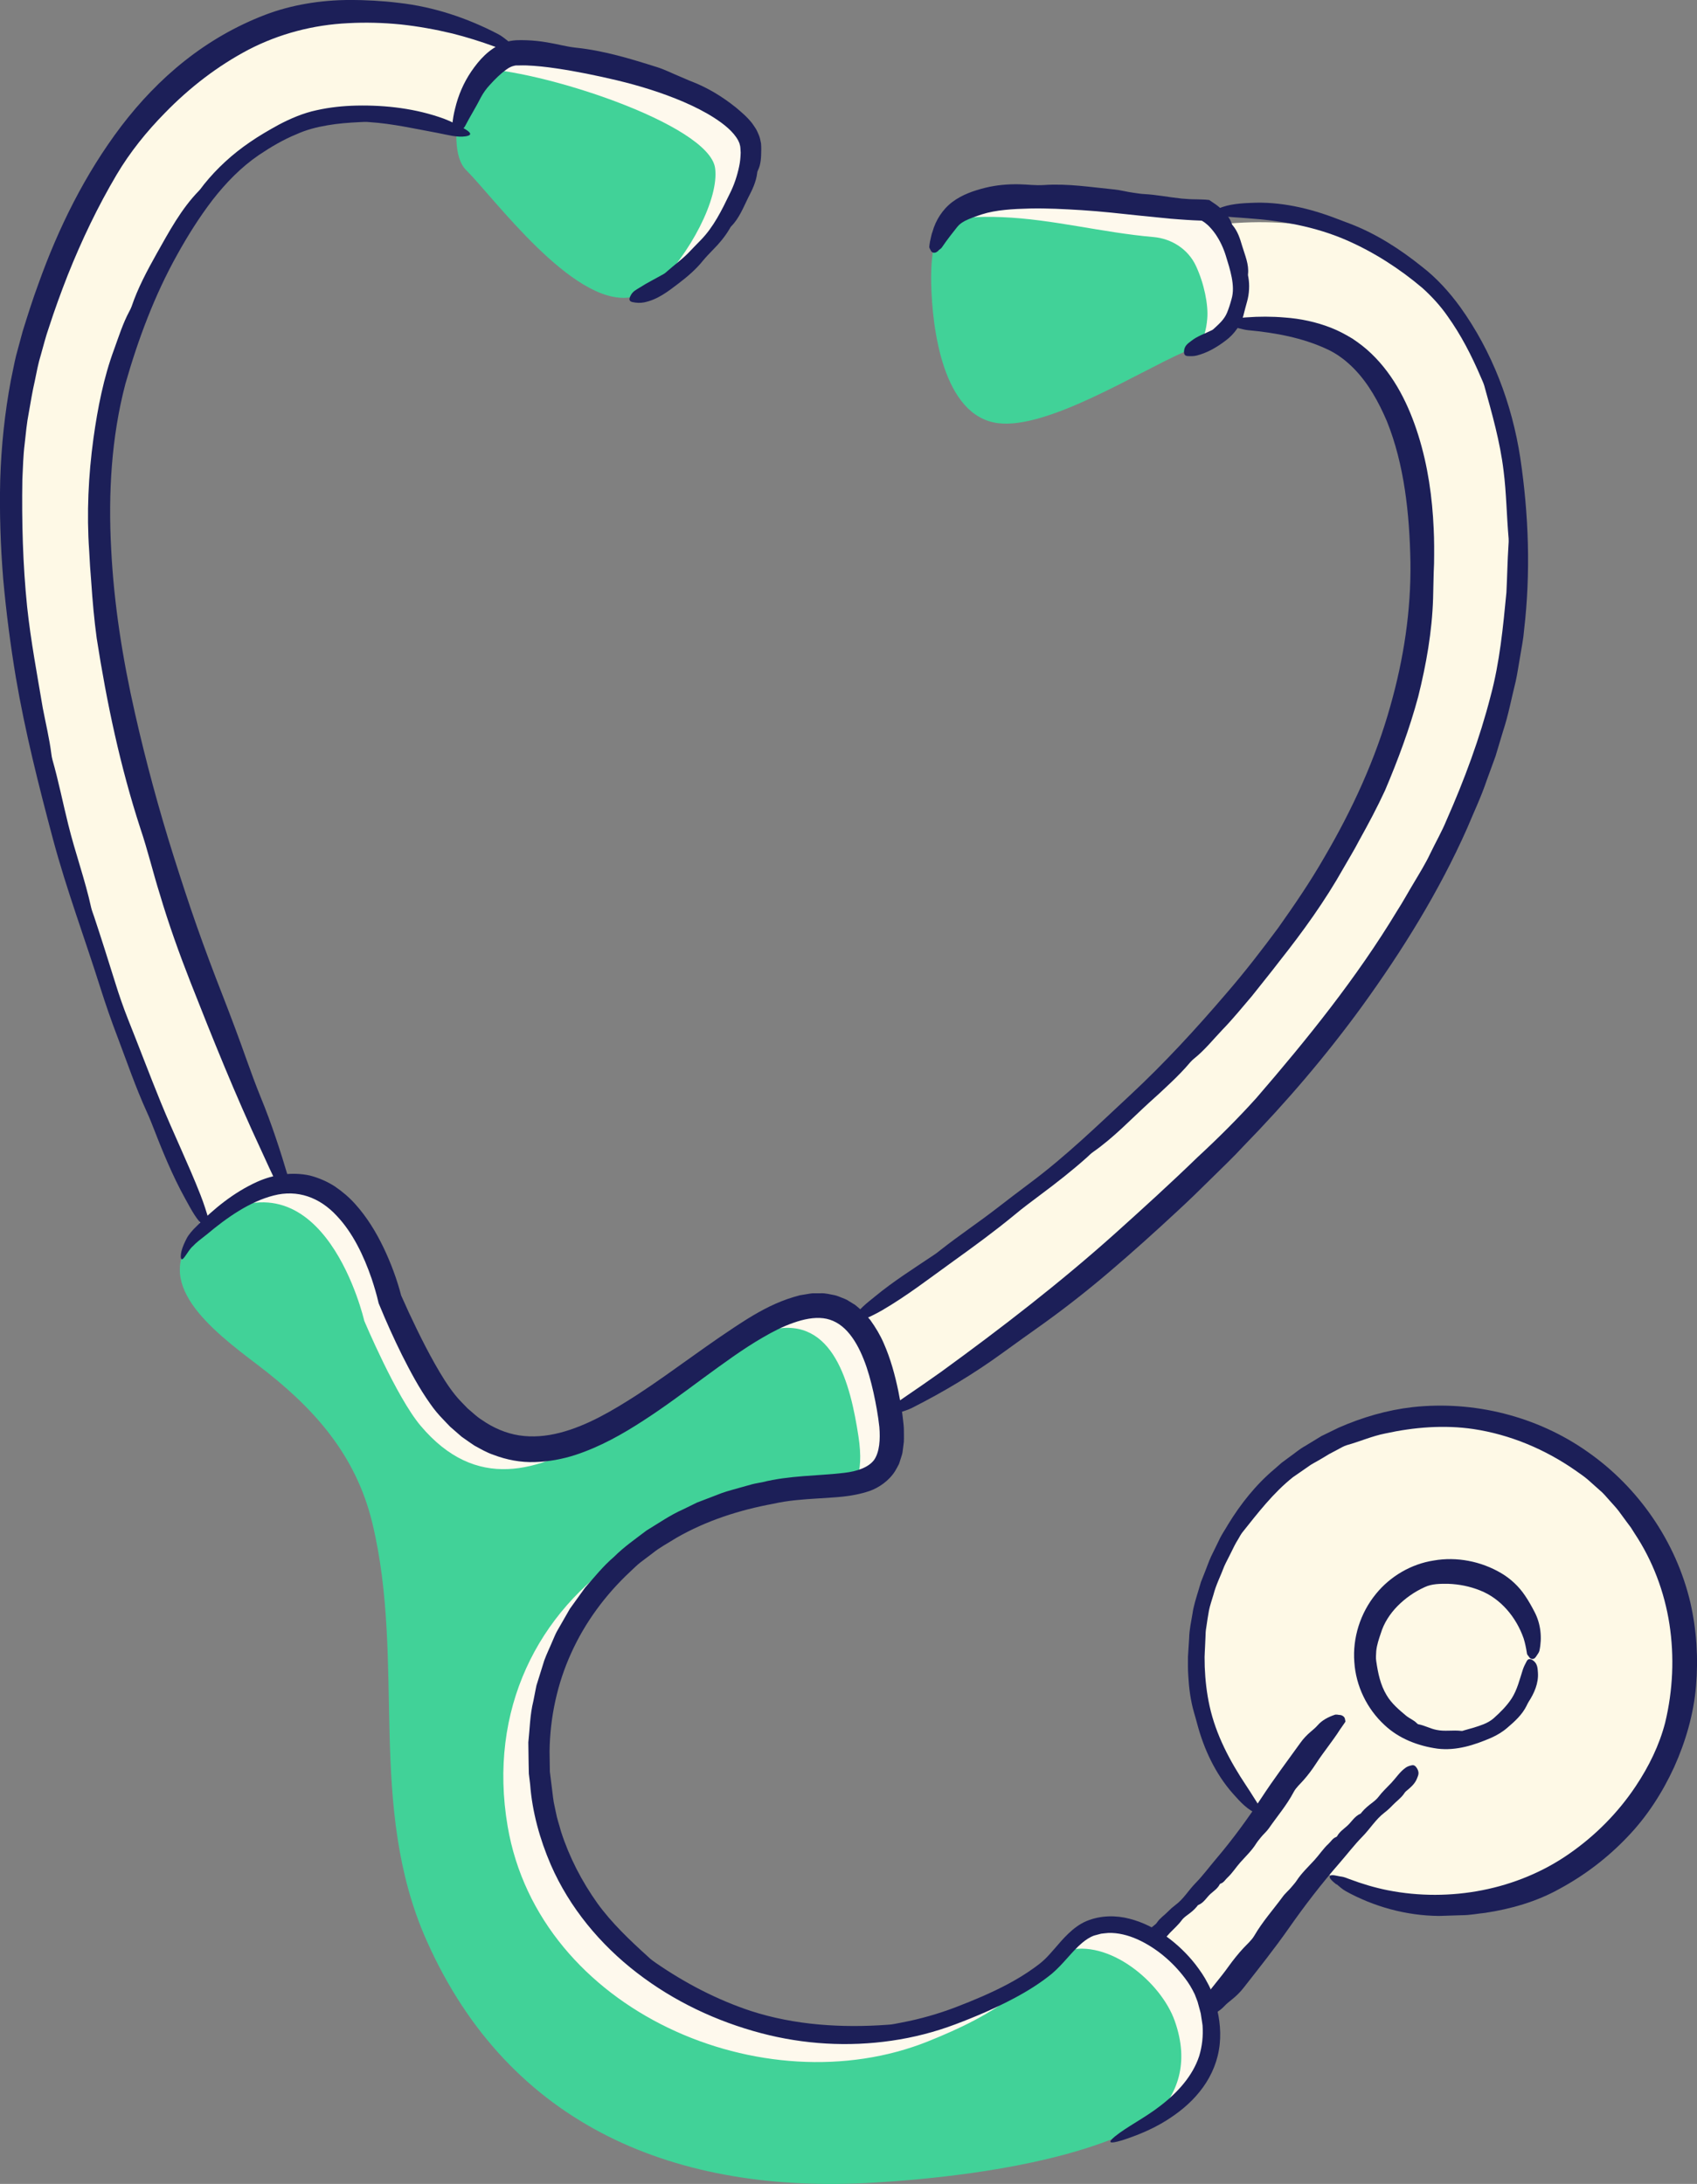
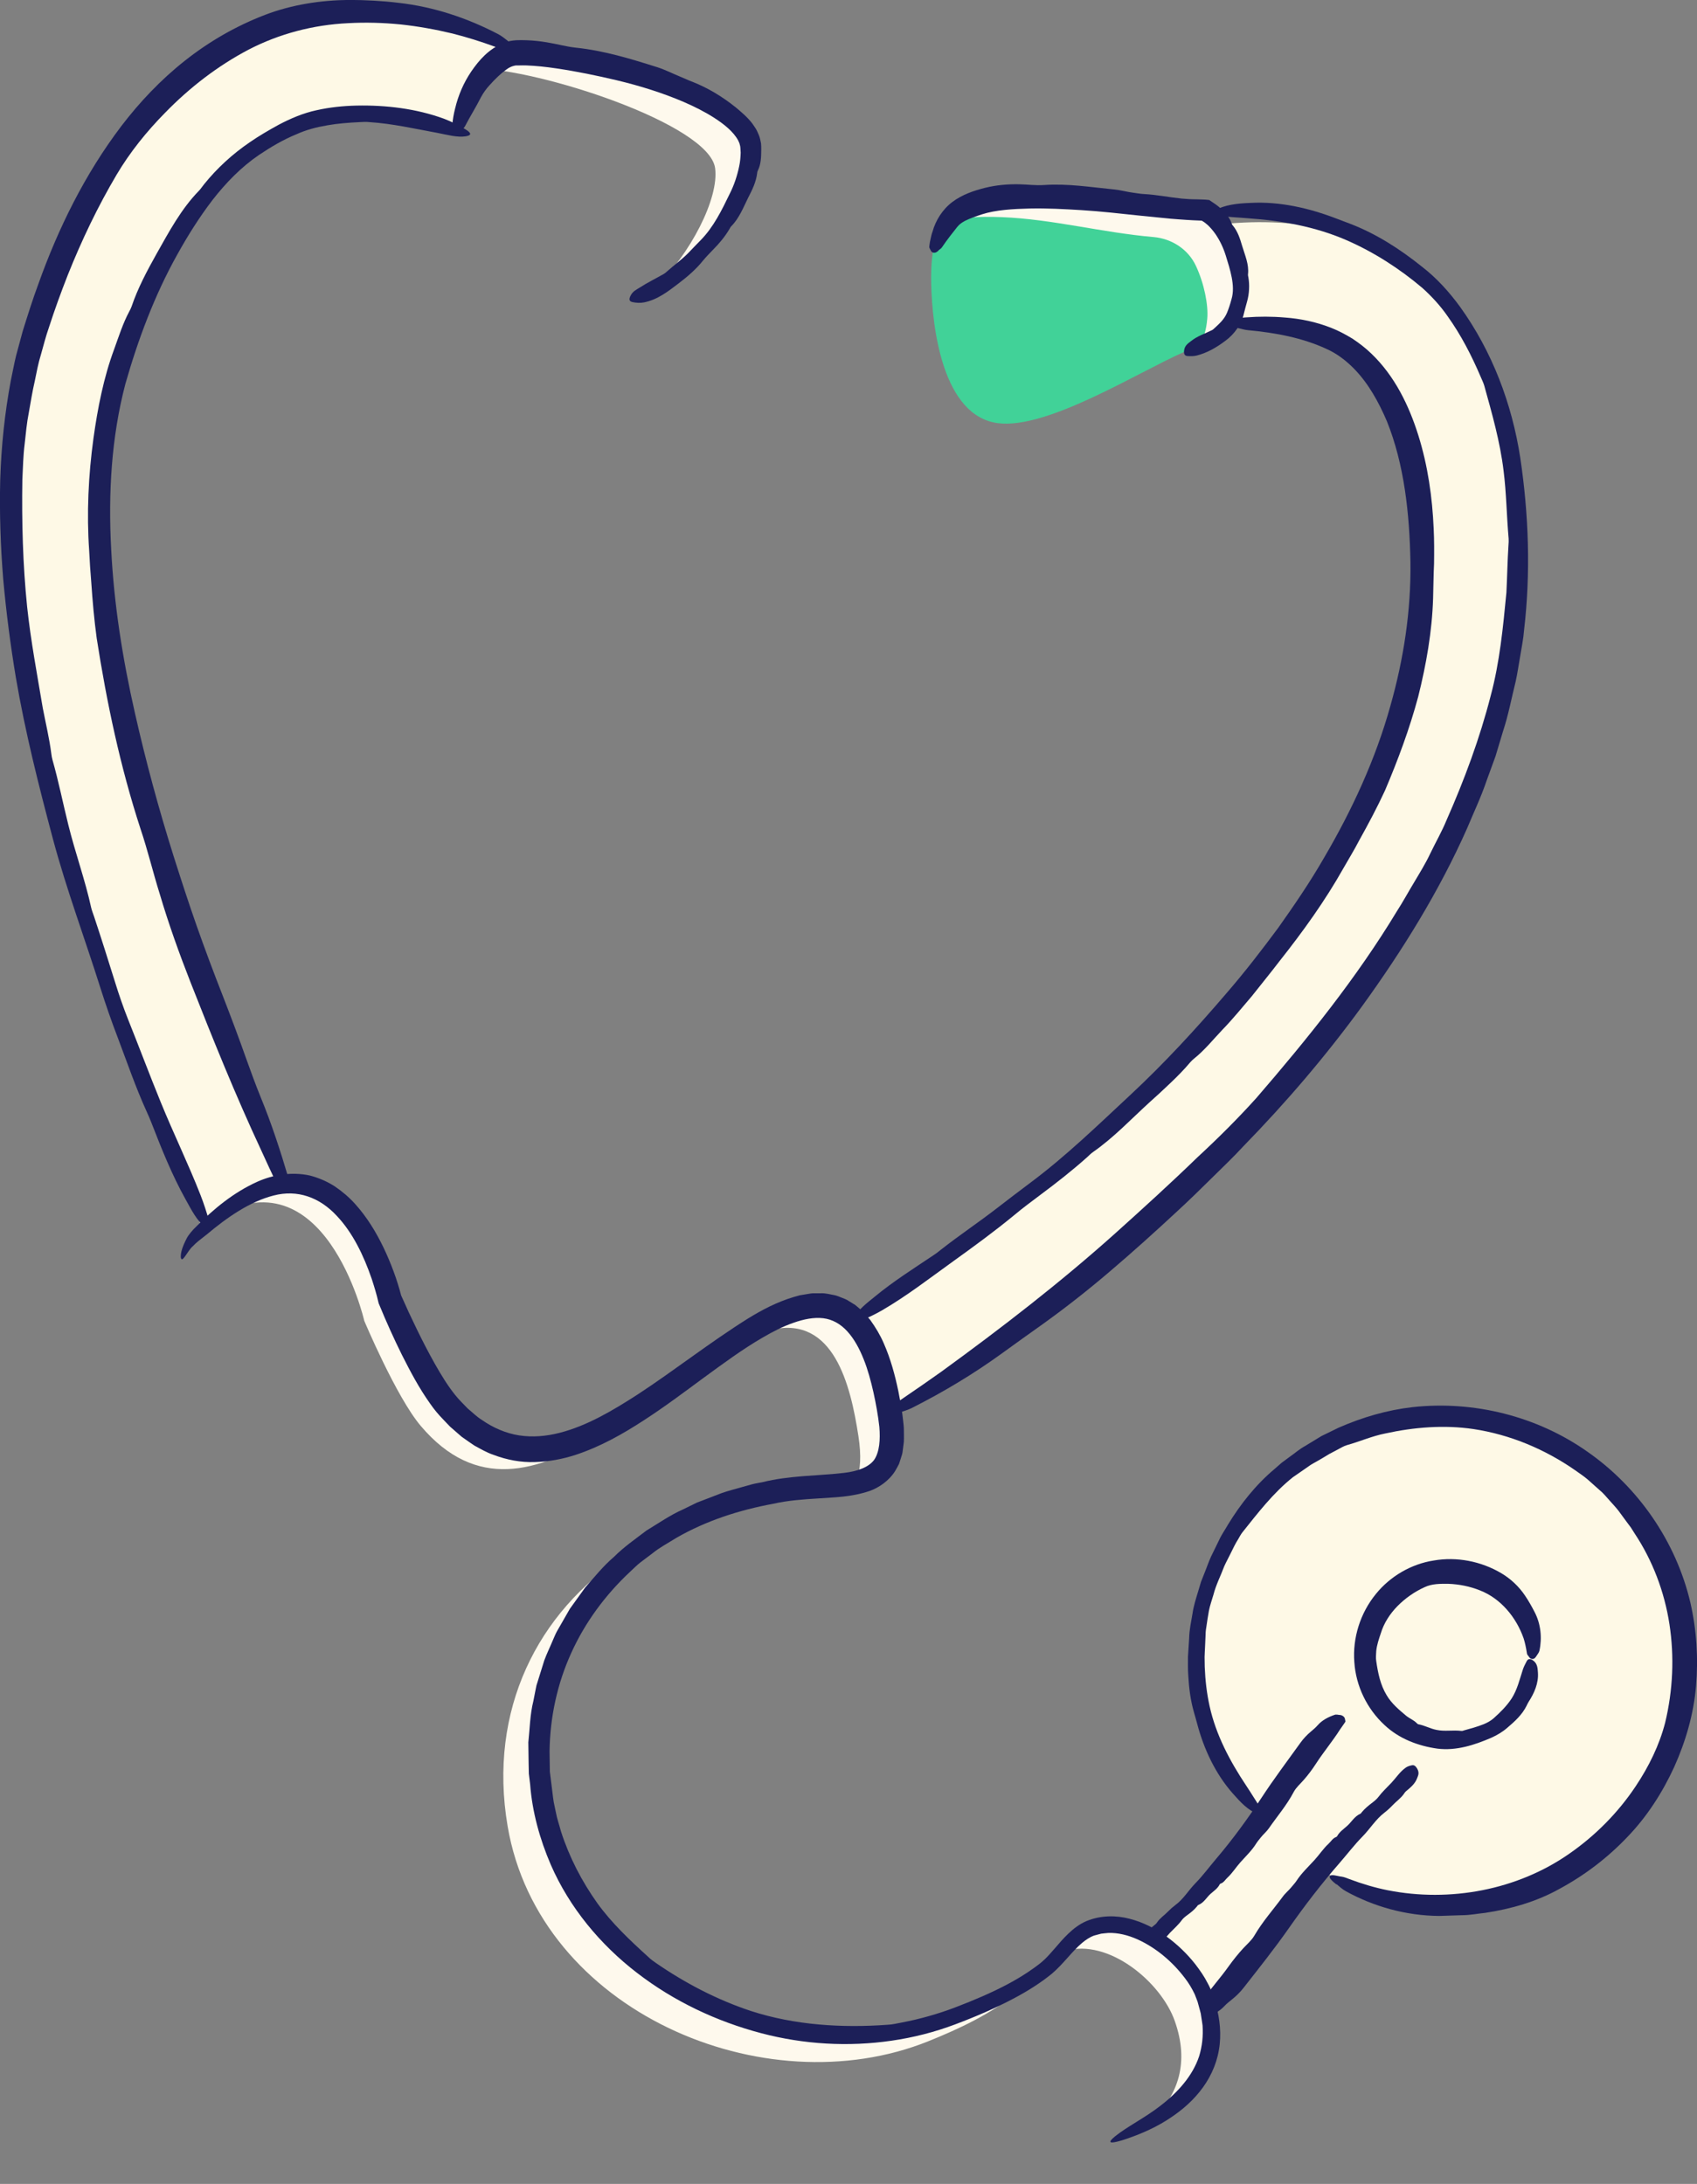
<svg xmlns="http://www.w3.org/2000/svg" id="a" width="227.76" height="293.07" viewBox="0 0 227.76 293.07">
  <rect x="0" y="0" width="227.76" height="293.07" fill="#808080" stroke="none" />
-   <path d="M52.87,174.2s-6.62-28.71-26.33-8.88c-6.61,6.65,1.85,13.15,8.05,17.85,7.4,5.62,13.17,11.95,15.4,21.29,4.48,18.72-.78,37.85,7.26,55.94,11.15,25.1,33.71,34.09,60.02,32.5,12.01-.72,51.67-4.16,44.42-24.69-1.9-5.38-9.27-11.41-15.08-9.29-2.51.92-4.09,3.9-6.17,5.56-3.5,2.8-7.61,4.76-11.84,6.46-22.05,8.85-52.23-4.06-56.45-28.86-3.83-22.48,11.79-39.81,33.07-42.61,8.32-1.09,15.67,1.29,13.99-9.75-1.06-6.93-3.33-16.1-11.55-14.3-13.97,3.07-32.38,30.42-47.19,12.93-3.3-3.9-7.6-14.15-7.6-14.15Z" fill="#41d298" />
  <path d="M161.52,28.98c-7.89-.27-15.37-2.54-23.05-2.84-9.56-.37-13.71,1.65-13.49,11.91.13,6.03,1.57,17.82,8.99,18.74,6.63.82,18.62-6.76,24.88-9.53,4.12-1.82,6.76-2.64,7.18-7.5.26-3.01-1.47-9.05-4.51-10.79Z" fill="#41d298" />
-   <path d="M67.88,6.21c-5.35,0-8.56,13.38-5.35,16.58,3.83,3.82,14.28,18.14,21.94,17.13,7.66-1.01,16.29-14.4,15.51-20.33-.77-5.94-23.84-13.38-32.1-13.38Z" fill="#41d298" />
  <path d="M169.15,243.59c-5.52-5.8-8.8-12.66-8.8-21.38,0-18.2,14.75-32.95,32.95-32.95s32.95,14.75,32.95,32.95-14.75,32.95-32.95,32.95c-5.3,0-10.31-1.25-14.75-3.48" fill="#fef9e6" />
  <path d="M179.4,252.86c.4.33.74.66,1.26.95,3.71,2.04,8.04,3.27,12.51,3.3l3.08-.1c1.03,0,2.04-.21,3.06-.31,3.47-.52,6.96-1.52,10.02-3.24,3.37-1.82,6.43-4.16,9.06-6.92,2.65-2.74,4.73-5.98,6.31-9.42,1.55-3.45,2.62-7.13,2.93-10.89.32-3.75.07-7.53-.76-11.17-1.93-8.21-7-15.49-13.79-20.23-6.78-4.79-15.29-6.9-23.49-6-3.43.39-6.76,1.37-9.91,2.75l-2.32,1.13-2.2,1.34c-.76.41-1.4.99-2.11,1.48l-1.04.77-.97.85c-2.49,2.09-4.53,4.67-6.22,7.43-.4.71-.88,1.37-1.21,2.11l-1.07,2.19c-.34.74-.59,1.51-.9,2.26l-.45,1.14-.35,1.17c-.31,1.03-.65,2.06-.8,3.14-.18,1.07-.42,2.14-.44,3.24l-.16,2.5c0,.83-.02,1.67.04,2.5.09,1.67.3,3.35.77,4.97.13.5.3,1,.42,1.5.9,3.41,2.45,6.73,4.79,9.38,1,1.13,2.08,2.31,3.27,2.67.75.24.9,0,.37-.84-.6-.93-1.19-1.91-1.82-2.85-2.2-3.3-4.09-6.84-4.94-10.72-.38-1.72-.58-3.48-.65-5.25l-.02-1.33c0-.44.05-.89.06-1.33l.06-1.33c0-.44.03-.89.11-1.33.1-.73.22-1.47.35-2.21.14-.74.41-1.45.61-2.16.34-1.33.98-2.55,1.45-3.82.28-.62.62-1.22.91-1.83.3-.61.59-1.23.96-1.8.18-.31.35-.64.56-.91,2.08-2.61,4.15-5.31,6.79-7.41l1.59-1.1.79-.55c.27-.17.56-.32.84-.48.56-.32,1.12-.65,1.67-.99.57-.31,1.15-.59,1.71-.91.2-.11.43-.2.64-.27,1.73-.48,3.41-1.23,5.17-1.57,3.85-.84,7.87-1.17,11.81-.59,4.91.74,9.59,2.7,13.67,5.54.57.41,1.16.79,1.69,1.25l1.57,1.4c.49.39.88.89,1.3,1.35.41.47.85.92,1.23,1.41l1.11,1.51.56.75.5.79c2.42,3.64,4.01,7.84,4.68,12.19.67,4.36.47,8.85-.57,13.19-.78,3.04-2.2,5.92-3.95,8.54-2.36,3.55-5.42,6.64-8.94,9.08-6.94,4.84-15.96,6.55-24.36,4.89-1.74-.35-3.45-.86-5.12-1.49-.34-.13-.73-.29-1.03-.33-.58-.06-1.42-.38-1.61-.07-.16.25.42.75.88,1.11Z" fill="#1c1f58" />
  <path d="M206.27,222.14c.13-.2.28-.38.34-.62.37-1.69.2-3.59-.66-5.22-.39-.75-.8-1.49-1.28-2.19-.81-1.21-1.92-2.25-3.17-2.99-2.73-1.62-6.02-2.24-9.06-1.71-3.07.47-5.87,2.15-7.75,4.46-2.14,2.6-3.17,5.96-2.92,9.18.21,3.22,1.71,6.28,4.04,8.43,1.94,1.84,4.52,2.82,7.12,3.18,2.51.31,4.96-.48,7.24-1.47.76-.34,1.5-.78,2.14-1.34.98-.83,1.98-1.74,2.57-2.93.09-.18.17-.37.28-.54.75-1.15,1.35-2.51,1.25-3.92-.04-.6-.06-1.23-.67-1.65-.39-.26-.66-.22-.84.12-.2.38-.4.76-.52,1.14-.43,1.32-.74,2.66-1.48,3.83-.67,1.03-1.54,1.89-2.45,2.7-.38.33-.85.59-1.32.78-.88.35-1.76.59-2.64.83-.11.04-.23.09-.35.07-1.15-.14-2.25.1-3.35-.14-.84-.16-1.58-.6-2.43-.75-.07-.02-.14-.07-.19-.13-.43-.45-.99-.64-1.44-1.01-.97-.81-1.97-1.65-2.63-2.77-.84-1.39-1.16-2.97-1.39-4.56-.08-.45-.02-.91,0-1.37.08-.81.35-1.59.61-2.36.41-1.37,1.22-2.62,2.24-3.66,1.03-1.04,2.25-1.91,3.64-2.54.98-.47,2.11-.46,3.18-.45,1.45.05,2.9.34,4.27.89,2.75,1.08,4.84,3.57,5.84,6.43.19.6.32,1.23.42,1.86.02.13.03.28.12.38.18.19.28.52.63.53.3.01.47-.27.61-.49Z" fill="#1c1f58" />
  <path d="M61.25,17.88c-6.04-2.46-13.67-3.96-21.09-.98-9.69,3.89-17.48,14.58-23.16,31.79-5.6,16.98-3.34,42.33,6.55,73.3,4.98,15.6,10.25,28.51,13.68,35.98l-5.15,3.38-4.99,3.27C18.34,145.93-9.02,84.82,4.29,44.5,11.27,23.37,21.66,9.9,35.17,4.48c10.01-4.02,21.25-3.42,32.72,1.68" fill="#fef9e6" />
  <path d="M162.94,30.2c10.85-1.3,20.05.71,26.98,5.95,9.69,7.33,14.61,20.5,14.61,39.14,0,27.54-15.39,55.74-45.74,83.82-15.99,14.79-30.99,25.45-38.87,30.41l-5.43-12.41c19.93-12.93,76.67-54.45,76.67-101.82,0-14.22-3.13-23.8-9.3-28.47-4.65-3.52-10.94-4.06-16.93-3.38" fill="#fef9e6" />
  <path d="M189.34,238.16c-.97,1.25-16.56,19.82-27.29,31.4,0,0-1.97-7.47-7.33-9.59,1.97-1.91,24.63-28.25,25.65-29.64,1.3,4.76,6.79,7.63,8.97,7.83Z" fill="#fef9e6" />
  <path d="M161.24,270.73c.17,0,.37.05.51,0,1.01-.34,1.91-.8,2.57-1.51.3-.33.66-.61,1.01-.89.6-.48,1.15-1.02,1.61-1.62,2.04-2.61,4.1-5.19,6-7.9,2.14-3.06,4.41-6.01,6.85-8.81,1.02-1.17,1.96-2.41,3.05-3.52,1.03-1.04,1.79-2.33,2.97-3.23.39-.3.75-.63,1.09-.99.51-.54,1.15-.97,1.57-1.6.06-.1.13-.19.22-.27.61-.51,1.24-1.01,1.52-1.8.12-.33.32-.67,0-1.24-.21-.37-.44-.52-.71-.46-.3.06-.59.15-.82.31-.79.55-1.3,1.37-1.95,2.06-.58.61-1.21,1.19-1.72,1.87-.21.28-.49.52-.78.74-.53.4-1.05.82-1.47,1.33-.05.07-.09.15-.17.19-.82.36-1.19,1.12-1.81,1.66-.47.42-1.01.78-1.32,1.36-.03.05-.08.08-.14.11-.46.17-.67.59-1,.89-.72.66-1.25,1.49-1.91,2.21-.82.9-1.72,1.73-2.39,2.76-.19.29-.43.54-.64.8-.38.48-.87.86-1.23,1.36-1.27,1.73-2.7,3.32-3.8,5.21-.39.66-.98,1.15-1.49,1.7-.69.75-1.33,1.55-1.93,2.38-1.17,1.65-2.52,3.14-3.7,4.78l-.78.98c-.05.07-.12.14-.1.25.04.21-.04.42.22.67.22.21.46.21.65.21Z" fill="#1c1f58" />
  <path d="M179.64,230.11c-.16,0-.35-.05-.48,0-.92.31-1.74.75-2.32,1.42-.27.31-.58.57-.89.83-.54.45-1.02.96-1.42,1.52-1.76,2.45-3.57,4.85-5.23,7.39-1.87,2.85-3.88,5.59-6.08,8.18-.92,1.08-1.76,2.23-2.75,3.24-.94.95-1.61,2.14-2.71,2.95-.36.27-.7.57-1.01.89-.47.49-1.07.87-1.45,1.44-.06.09-.12.17-.2.24-.57.46-1.15.88-1.41,1.6-.11.3-.27.56,0,1.16.18.38.37.58.64.54.3-.04.6-.11.84-.26.77-.48,1.24-1.24,1.84-1.86.54-.56,1.13-1.07,1.59-1.7.19-.26.45-.47.72-.67.5-.36.98-.74,1.35-1.21.05-.06.08-.14.16-.17.77-.31,1.1-1.02,1.67-1.52.43-.38.94-.71,1.2-1.25.02-.05.07-.08.13-.1.44-.15.62-.54.92-.81.66-.61,1.13-1.38,1.72-2.04.74-.83,1.56-1.6,2.15-2.56.17-.27.38-.5.57-.75.34-.44.79-.8,1.11-1.26,1.12-1.62,2.4-3.1,3.33-4.87.33-.62.87-1.07,1.32-1.59.62-.7,1.18-1.45,1.69-2.24,1.01-1.56,2.19-2.96,3.19-4.53.22-.32.44-.62.66-.95.05-.07.11-.14.07-.25-.06-.2-.01-.41-.3-.62-.24-.18-.48-.17-.66-.17Z" fill="#1c1f58" />
  <path d="M68.2,5.52c-.45-.33-.82-.68-1.4-.97-4.05-2.11-8.55-3.64-13.32-4.17-2.2-.27-4.42-.38-6.63-.39-3.81.04-7.69.63-11.29,2.01-3.91,1.5-7.52,3.59-10.75,6.15-3.23,2.55-6.06,5.54-8.52,8.76-4.9,6.46-8.47,13.72-11.14,21.2-.78,2.1-1.44,4.22-2.11,6.36l-.88,3.26c-.27,1.09-.46,2.2-.7,3.3-.83,4.41-1.29,8.87-1.43,13.33-.11,4.46.04,8.91.4,13.35.4,4.43.97,8.84,1.7,13.22,1.25,7.32,3.07,14.51,4.98,21.68,1.81,6.76,4.27,13.31,6.37,19.98.7,2.2,1.46,4.41,2.3,6.59,1.26,3.33,2.41,6.7,3.89,9.96.23.5.45,1.01.65,1.52,1.36,3.5,2.75,6.99,4.57,10.26.78,1.41,1.55,2.92,2.61,3.73.67.52.89.33.59-.72-.34-1.18-.72-2.4-1.19-3.59-1.64-4.18-3.62-8.24-5.32-12.41-1.52-3.72-2.93-7.49-4.43-11.23-.61-1.55-1.18-3.19-1.68-4.81-.93-2.97-1.86-5.94-2.85-8.91-.13-.39-.29-.78-.38-1.16-.82-3.76-2.16-7.42-3.08-11.17-.72-2.88-1.3-5.82-2.12-8.69-.07-.25-.12-.53-.15-.79-.26-2.06-.76-4.12-1.15-6.16-.76-4.51-1.61-9.02-2.1-13.58-.58-5.69-.73-11.41-.64-17.08.08-1.59.11-3.2.31-4.78.16-1.41.28-2.83.56-4.22.25-1.4.47-2.8.79-4.18.25-1.21.47-2.43.84-3.61.34-1.19.63-2.38,1.05-3.57.77-2.39,1.63-4.75,2.55-7.09,1.86-4.66,4.02-9.18,6.56-13.47,1.79-3.02,4.03-5.79,6.48-8.28,3.3-3.39,7.06-6.3,11.23-8.49,4.11-2.13,8.68-3.33,13.37-3.55,2.34-.13,4.69-.06,7.03.17,2.34.25,4.66.67,6.96,1.22,1.9.48,3.78,1.07,5.62,1.74.38.13.81.31,1.13.35.62.07,1.57.38,1.75.06.15-.26-.52-.74-1.03-1.11Z" fill="#1c1f58" />
  <path d="M38.95,159.52c-.07-.47-.07-.9-.23-1.41-1.08-3.65-2.26-7.29-3.74-10.89-.68-1.66-1.29-3.35-1.89-5.02-1.02-2.89-2.1-5.76-3.2-8.59-1.21-3.08-2.37-6.18-3.47-9.3-1.1-3.12-2.12-6.27-3.12-9.42-1.99-6.31-3.72-12.7-5.18-19.15-1.65-7.25-2.83-14.64-3.2-22.08-.4-7.43.02-14.96,1.91-22.15,1.7-5.96,3.91-11.88,6.94-17.31,1.42-2.56,2.98-5.05,4.76-7.37,1.79-2.3,3.85-4.42,6.25-6.05,1.58-1.06,3.24-2.04,5-2.76,1.32-.6,2.72-.96,4.14-1.2,1.42-.25,2.87-.36,4.33-.43.45-.03.9-.05,1.35,0,3.08.2,6.08.89,9.13,1.45,1.31.25,2.66.64,3.8.45.74-.13.79-.41-.02-.91-.91-.56-1.91-1.06-2.96-1.46-3.7-1.34-7.7-1.83-11.69-1.75-1.78.04-3.58.22-5.36.62-1.79.38-3.5,1.11-5.09,1.95-1.31.72-2.66,1.5-3.9,2.36-2.3,1.57-4.38,3.47-6.12,5.63-.23.28-.43.6-.67.85-2.4,2.45-4.04,5.53-5.7,8.47-1.27,2.27-2.52,4.6-3.36,7.09-.08.22-.19.44-.3.64-.86,1.6-1.42,3.38-2.04,5.09-1.41,3.8-2.21,7.9-2.77,11.91-.69,5.03-.93,10.11-.58,15.13.07,1.41.16,2.82.28,4.23.17,2.51.39,5.02.73,7.51,1.35,8.67,3.17,17.27,5.87,25.55.98,2.9,1.69,5.9,2.61,8.83,1.18,3.98,2.59,7.91,4.1,11.76,2.99,7.6,6.04,15.18,9.49,22.56.7,1.54,1.41,3.08,2.14,4.6.15.31.31.68.51.89.37.4.8,1.13,1.14,1.01.29-.1.17-.79.09-1.32Z" fill="#1c1f58" />
  <path d="M72.14,242.07c-2.33-13.72,2.58-25.52,11.6-33.27-11.52,7.5-18.27,20.64-15.61,36.27,4.22,24.8,34.4,37.71,56.45,28.86,4.23-1.7,8.34-3.65,11.84-6.46.31-.25.6-.53.89-.82-2.73,1.7-5.7,3.06-8.73,4.27-22.05,8.85-52.23-4.06-56.45-28.86Z" fill="#fef9ed" />
  <path d="M48.87,177.2s4.3,10.25,7.6,14.15c14.81,17.5,33.22-9.86,47.19-12.93,8.22-1.81,10.49,7.36,11.55,14.3.41,2.66.28,4.54-.25,5.88,3.31-.73,5.2-2.7,4.26-8.88-1.06-6.93-3.33-16.1-11.55-14.3-13.97,3.07-32.38,30.42-47.19,12.93-3.3-3.9-7.6-14.15-7.6-14.15,0,0-6.19-26.84-24.42-10.68,15.15-9.18,20.42,13.69,20.42,13.69Z" fill="#fef9ed" />
  <path d="M161.68,268.2c-1.9-5.38-9.27-11.41-15.08-9.29-1.41.51-2.52,1.67-3.59,2.89,5.74-1.7,12.81,4.15,14.66,9.41,1.97,5.57.47,9.88-2.98,13.22,6.1-3.63,9.6-8.82,6.98-16.23Z" fill="#fef9ed" />
  <path d="M161.52,28.98c-7.89-.27-15.37-2.54-23.05-2.84-6.08-.24-9.96.5-11.93,3.7,2.05-.66,4.67-.83,7.93-.7,6.8.27,13.43,2.07,20.34,2.67,2.44.21,4.65,1.63,5.69,3.85,1.13,2.4,1.69,5.3,1.53,7.11-.13,1.54-.49,2.67-1.04,3.55,2.89-1.32,4.7-2.6,5.05-6.56.26-3.01-1.47-9.05-4.51-10.79Z" fill="#fef9ed" />
  <path d="M99.98,19.58c-.77-5.94-23.84-13.38-32.1-13.38-1.61,0-3.03,1.22-4.14,3.01.05,0,.09-.01.14-.01,8.26,0,31.33,7.44,32.1,13.38.53,4.03-3.28,11.48-8.17,16.18,6.61-3.57,12.84-14.1,12.18-19.18Z" fill="#fef9ed" />
  <path d="M166.13,44.02c.46.1.86.24,1.38.29,3.7.34,7.29,1.03,10.45,2.48,1.48.65,2.73,1.62,3.82,2.74,1.88,1.94,3.25,4.4,4.36,7,2.33,5.78,3.04,12.38,3.16,18.9.09,6.48-.9,12.98-2.69,19.29-1.98,7.12-5.12,13.94-8.9,20.38-1.86,3.24-3.98,6.34-6.14,9.39-2.23,3.01-4.52,5.98-6.98,8.82-4.07,4.76-8.33,9.39-12.93,13.67-4.33,4.03-8.59,8.17-13.35,11.72-1.56,1.17-3.14,2.37-4.7,3.58-2.39,1.84-4.89,3.51-7.27,5.38-.36.29-.73.58-1.12.83-2.64,1.77-5.32,3.46-7.77,5.48-1.06.87-2.22,1.71-2.72,2.77-.32.68-.12.88.75.51.98-.4,1.97-.87,2.92-1.42,3.33-1.94,6.4-4.32,9.53-6.57,2.8-2.01,5.59-4.05,8.26-6.25,1.09-.92,2.3-1.8,3.46-2.68,2.15-1.6,4.26-3.25,6.27-5.05.26-.24.51-.5.79-.69,2.73-1.9,5.05-4.36,7.51-6.61.96-.85,1.91-1.73,2.84-2.62.94-.89,1.85-1.81,2.69-2.81.15-.18.33-.34.51-.49,1.42-1.13,2.57-2.58,3.82-3.89,1.39-1.43,2.65-2.99,3.95-4.51,1.24-1.58,2.51-3.12,3.73-4.72,3.11-3.93,6.07-8.03,8.54-12.42.7-1.23,1.45-2.44,2.1-3.7,1.23-2.21,2.43-4.45,3.49-6.75,1.74-4.09,3.29-8.26,4.45-12.57,1.08-4.32,1.86-8.73,2-13.17.05-1.56.05-3.12.13-4.69.02-1.56.03-3.12-.05-4.68-.18-4.21-.78-8.46-2.06-12.54-1.25-3.99-3.17-7.97-6.31-10.97-.77-.75-1.64-1.41-2.54-2.01-.92-.56-1.88-1.07-2.88-1.46-1.99-.78-4.09-1.22-6.18-1.37-1.73-.15-3.47-.15-5.18-.02-.35.02-.76.06-1.02.17-.51.21-1.34.39-1.34.75,0,.3.7.41,1.21.51Z" fill="#1c1f58" />
  <path d="M120.78,189.54c.54-.19,1.05-.32,1.63-.61,4.17-2.11,8.25-4.54,12.14-7.37,1.79-1.31,3.61-2.59,5.4-3.87,3.08-2.21,6.08-4.57,8.94-7.01,3.13-2.66,6.18-5.41,9.19-8.21,1.51-1.39,2.98-2.82,4.44-4.27,1.46-1.45,2.96-2.85,4.35-4.37,5.74-5.88,11.1-12.15,15.94-18.8,5.42-7.49,10.33-15.39,14.09-23.86.89-2.14,1.89-4.23,2.63-6.43l1.19-3.26,1-3.33c.73-2.2,1.15-4.49,1.71-6.73.25-1.13.4-2.28.61-3.42.19-1.14.42-2.28.51-3.44.9-7.7.63-15.47-.51-23.13-1.11-7.22-3.76-14.26-8.09-20.27-1.44-1.97-3.12-3.84-5.09-5.36-2.94-2.36-6.14-4.43-9.7-5.79-.55-.21-1.1-.41-1.64-.62-3.7-1.44-7.71-2.38-11.7-2.16-1.71.06-3.52.26-4.68.99-.74.46-.61.72.5.8.63.03,1.26.07,1.9.13.64.05,1.28.08,1.92.14,4.5.31,9.03,1.11,13.21,2.92,3.71,1.61,7.2,3.86,10.25,6.45,1.23,1.11,2.41,2.39,3.37,3.78,1.81,2.53,3.23,5.3,4.46,8.18.16.38.35.76.46,1.14,1.03,3.71,2.12,7.5,2.59,11.41.38,3,.41,6.07.68,9.12.02.27,0,.56-.02.83-.14,2.13-.17,4.28-.28,6.4-.45,4.64-.89,9.33-2.12,13.89-1.46,5.69-3.52,11.23-5.91,16.64-.63,1.54-1.47,2.99-2.19,4.49-.63,1.34-1.42,2.61-2.18,3.89-.77,1.27-1.48,2.59-2.29,3.84-5.4,8.94-12.01,17.14-18.88,25.09-2.47,2.74-5.12,5.38-7.85,7.9-3.61,3.5-7.34,6.89-11.08,10.25-7.39,6.62-15.26,12.69-23.29,18.53-1.68,1.19-3.37,2.37-5.07,3.52-.35.24-.76.5-.99.76-.44.49-1.26,1.11-1.1,1.43.13.27.93-.02,1.54-.24Z" fill="#1c1f58" />
  <path d="M61.99,17.44c.15-.17.32-.31.42-.5.71-1.37,1.49-2.59,2.14-3.89.32-.59.71-1.14,1.15-1.61.74-.83,1.51-1.57,2.22-2.08.39-.3.76-.46,1.07-.53.09,0,.12-.04.25-.05h.47c.31-.02.64,0,.96,0,1.31.05,2.66.2,4.01.4,2.71.4,5.43.96,8.13,1.6,3.04.73,6.06,1.66,8.93,2.89,1.43.62,2.84,1.32,4.13,2.15,1.28.83,2.54,1.81,3.2,3.02l.17.38.1.38c.05.27.04.59.07.89-.02.61-.07,1.24-.21,1.86-.26,1.24-.67,2.49-1.26,3.65-1.06,2.19-2.16,4.46-3.9,6.23-.56.59-1.15,1.16-1.7,1.76-.88.88-1.88,1.6-2.79,2.41-.14.13-.28.25-.44.35-1.12.64-2.21,1.17-3.25,1.84-.46.3-.95.48-1.26,1.15-.2.43-.16.7.29.8.5.11,1.04.14,1.55.04,1.81-.36,3.25-1.49,4.6-2.52,1.23-.93,2.39-1.93,3.34-3.12.4-.48.86-.95,1.3-1.41.84-.84,1.6-1.75,2.21-2.77.08-.13.14-.28.25-.39,1.06-1.07,1.61-2.49,2.27-3.83.53-1.02,1.08-2.12,1.22-3.36,0-.11.05-.22.1-.33.4-.8.43-1.75.44-2.75,0-.29,0-.55-.03-.86-.07-.35-.14-.74-.27-1.06-.13-.3-.26-.63-.42-.89-.16-.25-.33-.51-.5-.74-.7-.9-1.47-1.52-2.2-2.14-1.85-1.48-3.76-2.62-5.81-3.43-.58-.21-1.13-.49-1.69-.71-1-.41-1.97-.91-3-1.24-3.6-1.14-7.2-2.24-10.95-2.63-1.31-.14-2.59-.51-3.91-.72-.89-.15-1.8-.25-2.72-.28-.46-.02-.93-.02-1.4,0-.55.04-1.17.14-1.67.35-2.03.84-3.3,2.32-4.34,3.83-1.04,1.53-1.76,3.22-2.18,4.99-.19.73-.31,1.47-.38,2.22-.01.15-.02.34.06.46.16.25.22.61.57.64.3.02.5-.25.66-.44Z" fill="#1c1f58" />
  <path d="M125.95,33.6c.15-.13.35-.23.45-.38.76-1.12,1.47-2,2.07-2.76.28-.36.65-.61,1.04-.82.68-.34,1.44-.6,2.29-.88,1.87-.6,4.17-.72,6.44-.78,2.27-.05,4.58.08,6.91.22,2.63.16,5.28.47,7.95.75l4.01.4c.67.05,1.34.11,2.01.15l1.01.06.92.04c.1.02.21-.02.29.04l.25.16c.16.09.34.28.54.43.36.35.7.75,1,1.18.6.87,1.06,1.85,1.38,2.87.3.97.61,1.94.8,2.93.19,1,.26,2-.03,2.96-.17.64-.37,1.25-.6,1.81-.37.88-1.02,1.45-1.69,2.07-.1.1-.21.2-.34.26-.9.46-1.92.76-2.82,1.48-.39.31-.83.57-.91,1.27-.05.45.08.69.45.72.41.03.83.03,1.21-.06,1.34-.33,2.62-1.03,3.9-2,1.15-.84,2.14-2.19,2.45-3.58.08-.29.15-.57.22-.85.08-.29.16-.57.23-.84.14-.49.24-1.09.26-1.63.03-.55,0-1.08-.09-1.6-.02-.13-.07-.27-.05-.41.15-1.34-.41-2.55-.78-3.79-.28-.96-.59-1.98-1.3-2.81-.06-.07-.1-.17-.13-.26-.24-.76-.83-1.34-1.45-1.95-.3-.35-1-.79-1.55-1.16-.34-.05-.69-.06-1.04-.07l-.63-.02c-.67,0-1.34-.04-2.01-.1-1.68-.17-3.35-.52-5.08-.61-.48-.02-.97-.12-1.45-.18-.86-.11-1.71-.36-2.59-.44-3.06-.3-6.19-.81-9.37-.59-1.12.08-2.22-.08-3.34-.1-1.51-.03-3.06.1-4.59.48-1.5.38-3.05.9-4.38,1.9-1.33,1.01-2.24,2.48-2.65,3.97-.12.3-.18.62-.25.92-.07.31-.14.62-.17.93-.02.13-.04.27.03.39.14.22.17.53.52.59.3.05.52-.15.69-.3Z" fill="#1c1f58" />
  <path d="M25.81,167.31c.57-.62,1.13-1.01,1.94-1.65,2.75-2.31,5.79-4.42,8.98-5.23,3.19-.83,6.16.24,8.46,2.72,2.14,2.25,3.62,5.33,4.69,8.44.17.52.34,1.05.49,1.57l.22.79.23.94.79,1.88.75,1.7c.51,1.13,1.04,2.25,1.59,3.36,1.13,2.23,2.27,4.41,3.8,6.56.5.73,1.13,1.48,1.74,2.1.31.32.61.65.93.97l1.03.9.52.45.57.4c.38.26.75.54,1.15.79.83.45,1.64.93,2.54,1.23,1.77.68,3.7,1.04,5.57.97,1.87-.05,3.69-.4,5.38-.94,3.39-1.11,6.38-2.81,9.18-4.63,2.82-1.82,5.45-3.8,8.07-5.73,2.62-1.91,5.22-3.84,7.92-5.4,1.35-.79,2.72-1.5,4.12-1.98,1.41-.5,2.77-.77,4.02-.62,1.24.15,2.33.77,3.24,1.77.91,1,1.62,2.31,2.18,3.72.57,1.41.97,2.92,1.32,4.46.34,1.54.63,3.15.79,4.64.14,1.67.03,3.36-.7,4.42-.75,1.01-2.28,1.54-4.02,1.74-3.45.41-7.36.34-11.01,1.26-.46.09-.93.16-1.38.28l-1.36.38c-.9.27-1.82.48-2.7.8l-2.63,1.01-.66.25-.63.31-1.27.62c-1.72.76-3.27,1.85-4.88,2.82-1.49,1.14-3.05,2.21-4.38,3.55-1.44,1.22-2.61,2.7-3.86,4.11l-1.65,2.29-.41.57-.35.61-.7,1.22-.7,1.22c-.22.41-.39.86-.58,1.28-.36.87-.78,1.71-1.1,2.59l-.84,2.69-.21.67-.14.69-.27,1.38c-.46,1.83-.48,3.71-.68,5.57l.04,2.81.03,1.4.17,1.39c.28,3.73,1.3,7.4,2.78,10.83,2.51,5.75,6.63,10.7,11.57,14.5,4.94,3.81,10.68,6.52,16.69,8.1,5.68,1.5,11.66,1.85,17.48,1,2.91-.42,5.77-1.15,8.53-2.19,2.74-1.03,5.43-2.18,8.03-3.57,1.72-.92,3.37-1.95,4.95-3.23,1.59-1.36,2.69-2.99,4.05-4.13.51-.43,1.06-.79,1.62-.99l.94-.25c.32-.05.65-.06.97-.1,1.31-.04,2.64.3,3.88.85,2.49,1.12,4.71,2.99,6.39,5.21.53.68.96,1.42,1.32,2.17.12.33.26.65.38.99l.29,1.06.14.53.08.53c.05.36.12.71.16,1.06.1,1.42-.05,2.82-.46,4.15-.88,2.65-2.88,4.87-5.23,6.67-2.03,1.58-4.5,2.81-6.07,4.09-1.01.83-.81,1.05.95.52,1.96-.63,3.99-1.45,5.88-2.62,1.65-1.03,3.24-2.28,4.52-3.88,1.29-1.58,2.25-3.53,2.6-5.6.37-2.07.14-4.18-.4-6.12-.26-.95-.6-1.96-1.1-2.86-.46-.92-1.05-1.75-1.66-2.55-1.11-1.41-2.41-2.66-3.87-3.72-1.47-1.05-3.11-1.91-4.94-2.38-1.82-.48-3.88-.48-5.78.3-.99.42-1.78,1.05-2.45,1.69-.67.64-1.25,1.31-1.79,1.95-.45.52-.9,1.03-1.35,1.47-.23.22-.45.41-.7.61-.27.2-.54.42-.82.61-1.11.8-2.29,1.51-3.49,2.15-2.22,1.18-4.56,2.16-6.95,3.08-2.34.89-4.74,1.58-7.2,2.05-.64.11-1.3.29-1.93.31-6.11.45-12.47.07-18.39-1.85-4.53-1.5-8.82-3.74-12.75-6.45-.35-.24-.72-.51-1.01-.8-2.44-2.21-4.9-4.53-6.83-7.2-2.1-2.95-3.77-6.18-4.88-9.62-.23-.87-.54-1.72-.7-2.62l-.28-1.33c-.08-.45-.12-.91-.18-1.36l-.34-2.73-.04-2.74c.06-4.55,1.03-9.06,2.9-13.17,1.86-4.12,4.59-7.82,7.91-10.92.48-.43.91-.9,1.43-1.29l1.54-1.16c1-.82,2.15-1.41,3.24-2.1,3.99-2.3,8.44-3.73,12.99-4.57,1.99-.45,3.95-.59,6.07-.72,2.11-.16,4.33-.15,6.85-.99,1.26-.44,2.62-1.37,3.44-2.67.19-.32.38-.66.54-.99l.32-1c.12-.34.17-.66.2-.98l.12-.96c.03-.62,0-1.21,0-1.82-.03-.59-.12-1.15-.18-1.73-.14-1.14-.35-2.16-.56-3.26-.45-2.15-1.03-4.32-1.97-6.45-.46-1.06-1.08-2.1-1.8-3.1-.43-.47-.77-.98-1.29-1.39-.25-.21-.48-.43-.74-.63l-.85-.52c-.27-.19-.58-.31-.9-.43-.31-.12-.62-.26-.94-.34-.65-.11-1.3-.31-1.94-.27h-.96c-.32,0-.61.08-.92.12l-.91.15-.85.24c-2.24.67-4.22,1.72-6.08,2.86-5.19,3.25-9.91,6.99-14.85,10.22-3.33,2.15-6.77,4.19-10.43,5.13-1.82.47-3.68.63-5.47.35-1.79-.28-3.49-1.02-5.02-2.09-.68-.42-1.26-1.01-1.88-1.52-.56-.59-1.17-1.17-1.67-1.8-1.01-1.25-1.9-2.72-2.74-4.2-.84-1.49-1.63-3.02-2.38-4.56l-1.11-2.33-1.03-2.28-.21-.77-.25-.83c-.17-.55-.36-1.1-.56-1.64-.4-1.08-.85-2.15-1.35-3.19-1-2.08-2.23-4.1-3.82-5.86-.79-.88-1.71-1.66-2.71-2.34-1.02-.66-2.16-1.15-3.35-1.46-2.42-.53-4.93-.12-7.07.84-3.16,1.43-5.81,3.61-8.16,5.99-.5.47-1.06,1.12-1.31,1.62-.25.48-.55,1.13-.69,1.69-.14.56-.13,1.02.03,1.09.27.1.78-1.04,1.44-1.71Z" fill="#1c1f58" />
</svg>